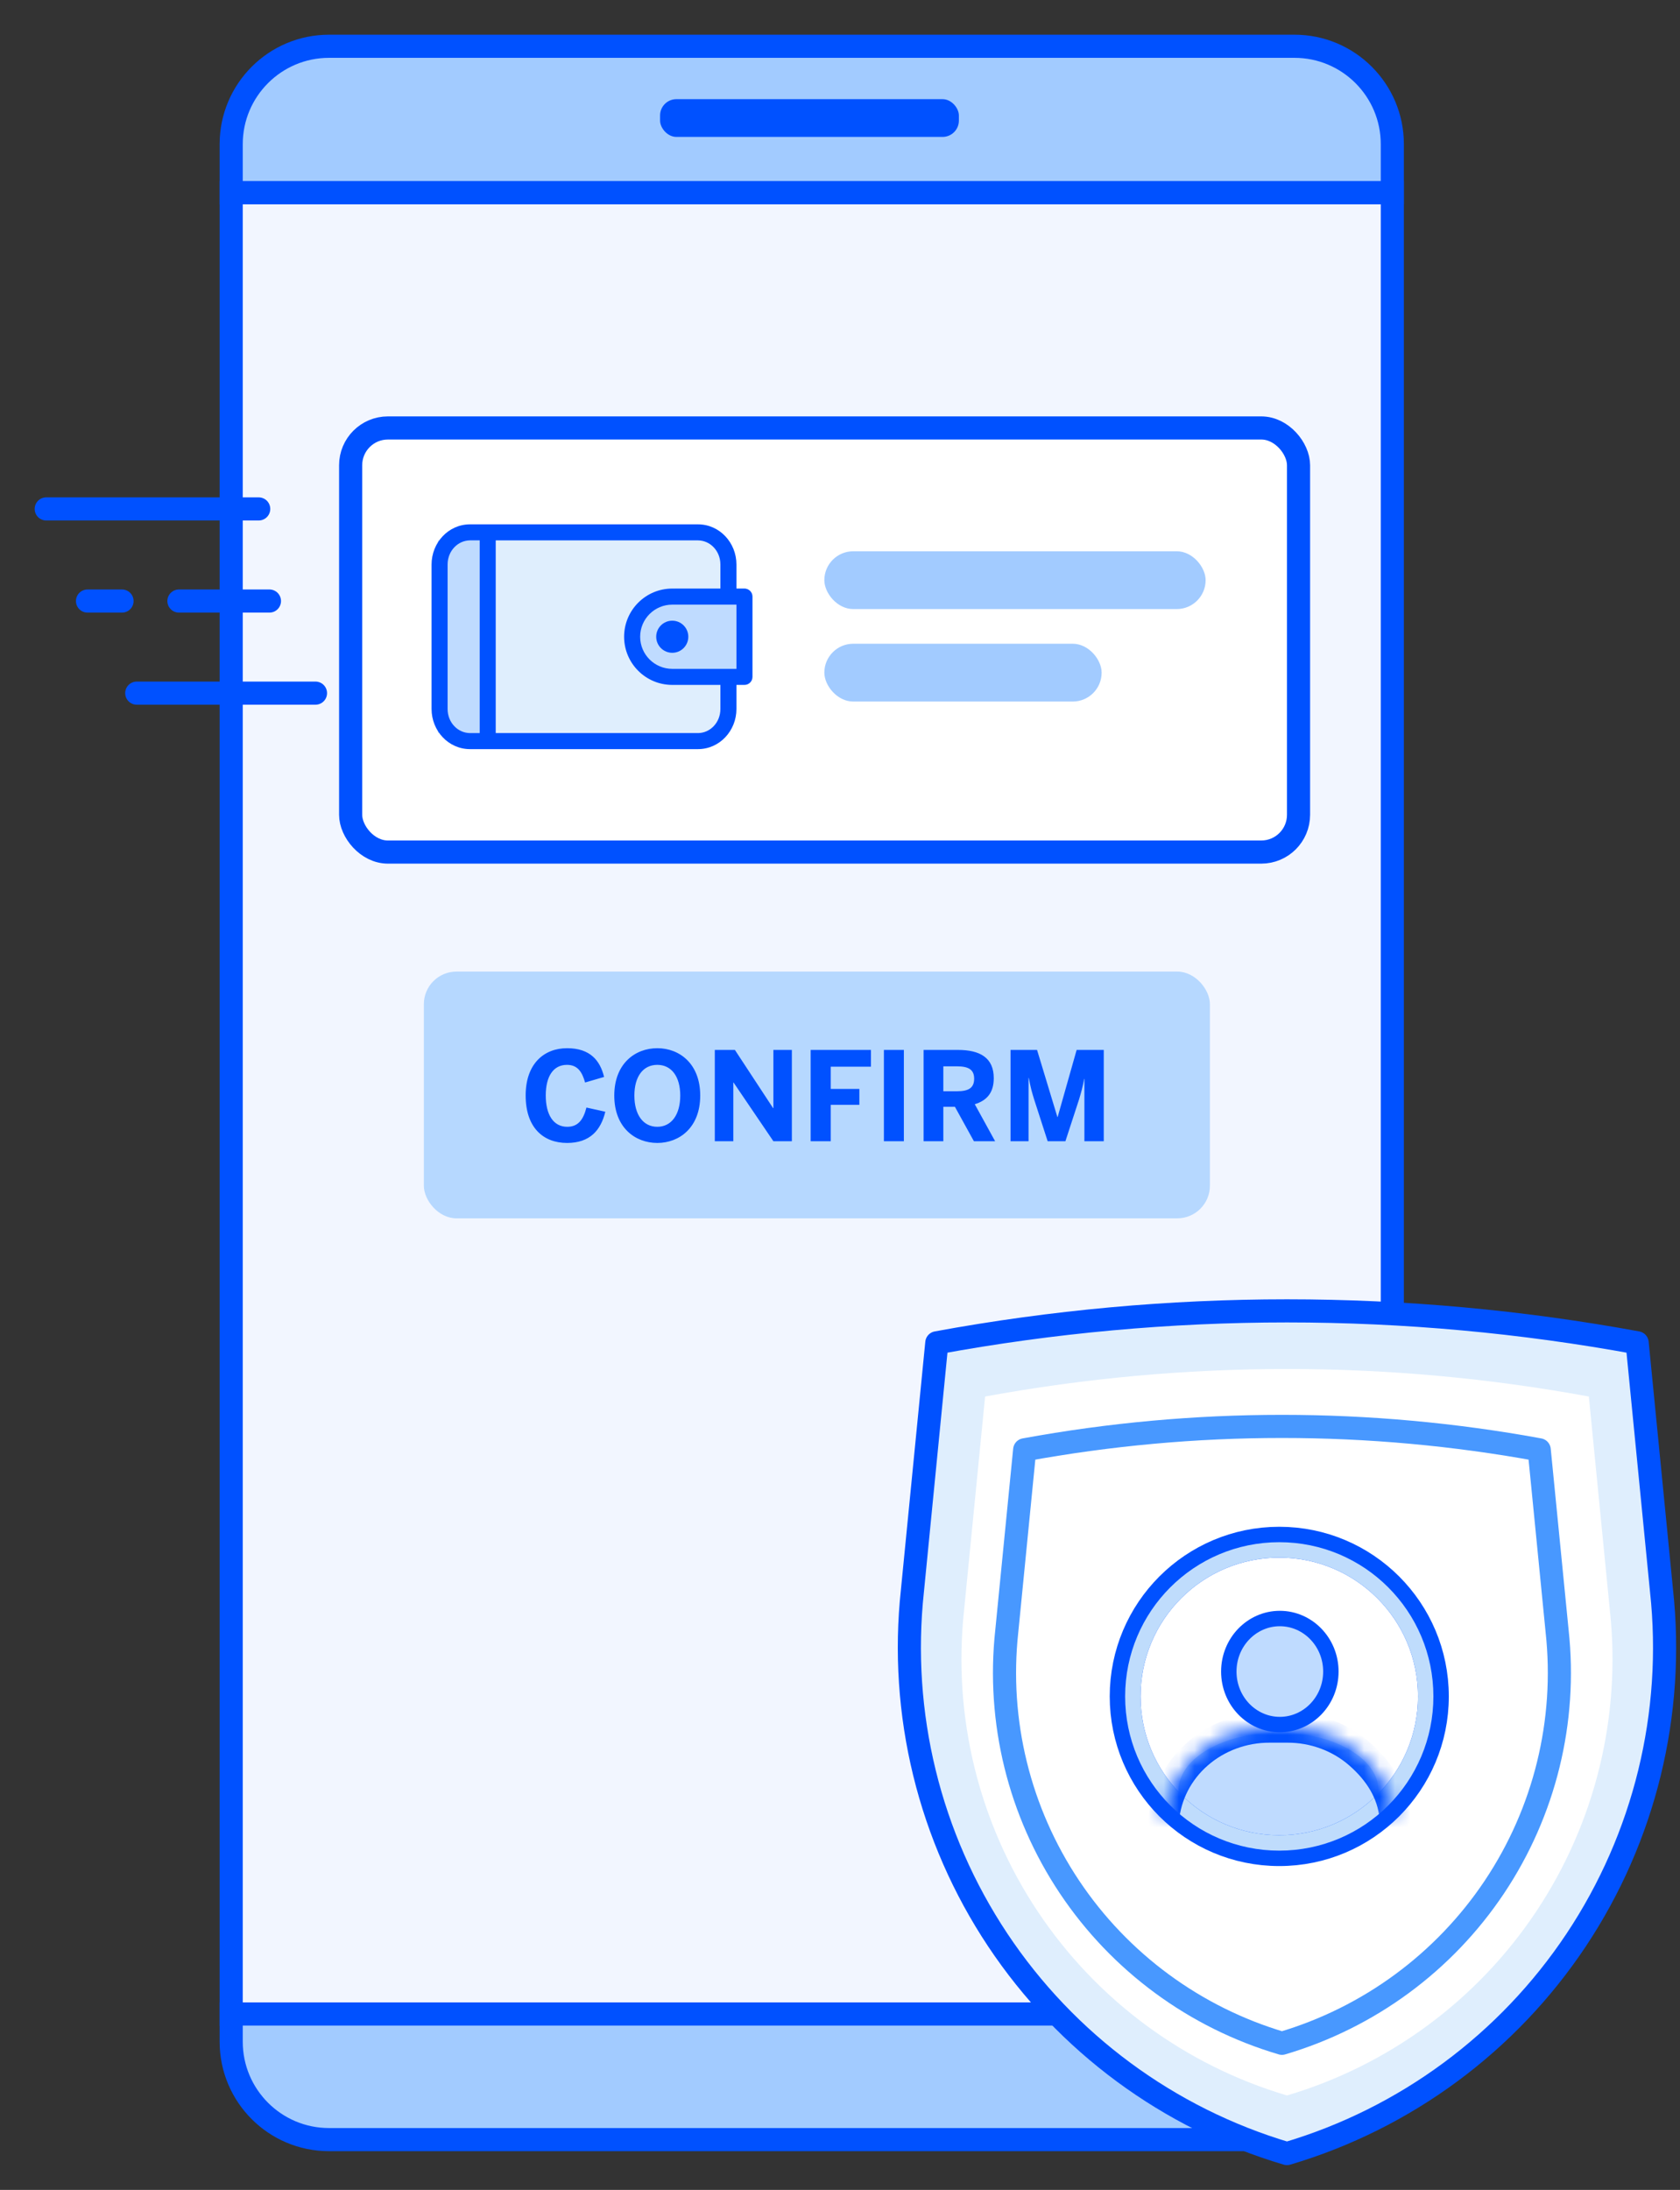
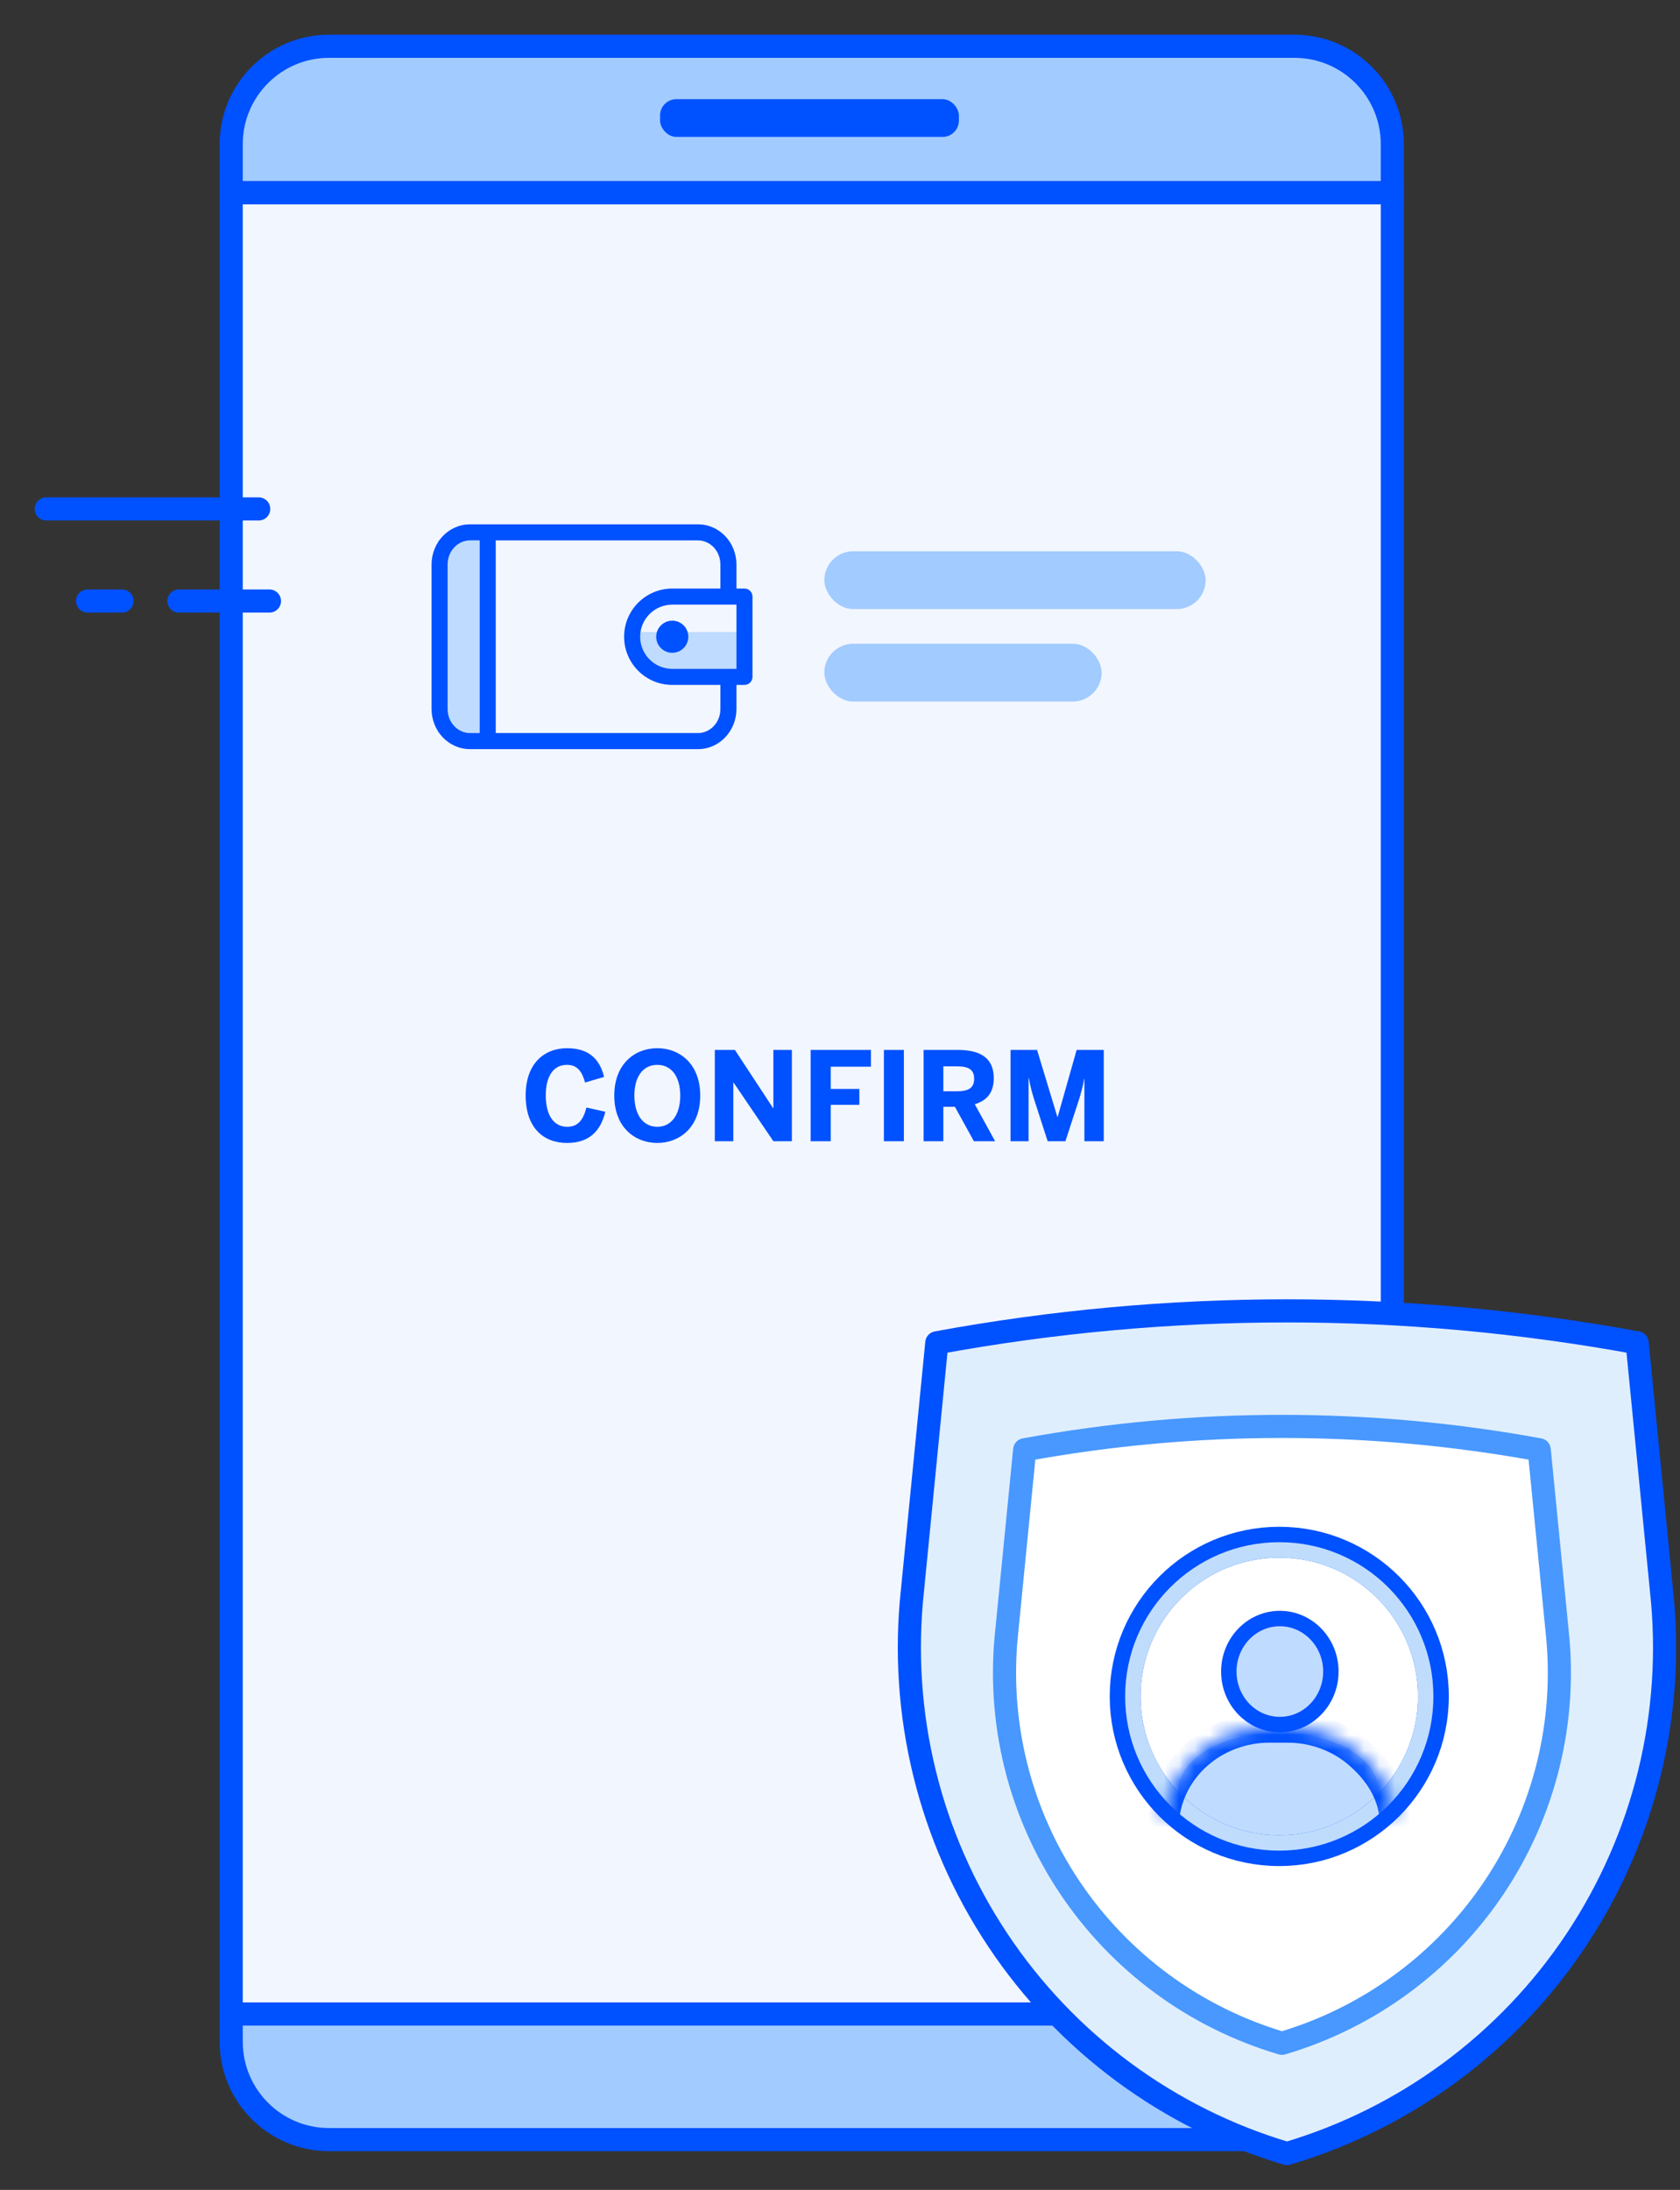
<svg xmlns="http://www.w3.org/2000/svg" width="109" height="142" viewBox="0 0 109 142" fill="none">
  <rect x="0" y="0" width="109" height="142" fill="#333333" stroke="none" />
  <path d="M15 9.35C15 5.843 17.843 3 21.35 3H83.985C87.492 3 90.335 5.843 90.335 9.35V12.502H15V9.35Z" fill="#A2CBFF" stroke="#0051FF" stroke-width="1.5" />
  <rect x="15" y="12.5" width="75.335" height="118.093" fill="#F2F6FF" stroke="#0051FF" stroke-width="1.5" />
-   <rect x="27.5" y="63" width="51" height="16" rx="2.117" fill="#B6D8FF" />
  <path d="M36.793 74.112C35.249 74.112 34.105 73.12 34.105 71.032C34.105 68.976 35.297 67.968 36.793 67.968C38.289 67.968 38.937 68.768 39.193 69.832L37.961 70.192C37.769 69.512 37.481 69.048 36.785 69.048C35.889 69.048 35.409 69.808 35.409 71.032C35.409 72.28 35.905 73.064 36.801 73.064C37.497 73.064 37.841 72.624 38.049 71.816L39.273 72.088C38.985 73.28 38.281 74.112 36.793 74.112ZM42.647 74.112C41.215 74.112 39.855 73.12 39.855 71.04C39.855 68.96 41.215 67.968 42.647 67.968C44.071 67.968 45.431 68.96 45.431 71.04C45.431 73.12 44.071 74.112 42.647 74.112ZM42.647 73.064C43.559 73.064 44.135 72.28 44.135 71.04C44.135 69.8 43.559 69.048 42.647 69.048C41.727 69.048 41.159 69.8 41.159 71.04C41.159 72.28 41.727 73.064 42.647 73.064ZM47.578 74H46.377V68.08H47.681L50.161 71.856H50.178V68.08H51.377V74H50.178L47.593 70.192H47.578V74ZM53.9 74H52.596V68.08H56.508V69.168H53.9V70.608H55.756V71.64H53.9V74ZM58.644 74H57.348V68.08H58.644V74ZM61.204 69.144V70.76H62.092C62.844 70.76 63.204 70.544 63.204 69.944C63.204 69.36 62.844 69.144 62.092 69.144H61.204ZM61.204 74H59.924V68.08H62.148C63.604 68.08 64.476 68.6 64.476 69.912C64.476 70.848 64.036 71.36 63.244 71.6L64.564 74H63.188L61.956 71.768H61.204V74ZM66.733 74H65.565V68.08H67.285L68.605 72.432H68.621L69.853 68.08H71.613V74H70.357V69.96H70.341C70.253 70.472 70.141 70.848 70.013 71.28L69.125 74H67.973L67.093 71.28C66.957 70.832 66.877 70.576 66.749 69.896H66.733V74Z" fill="#0051FF" />
  <path d="M15 130.594H90.335V131.951C90.335 135.699 87.296 138.738 83.548 138.738H21.35C17.843 138.738 15 135.895 15 132.388V130.594Z" fill="#A2CBFF" stroke="#0051FF" stroke-width="1.5" />
  <rect x="42.826" y="6.43" width="19.387" height="2.448" rx="1.058" fill="#0051FF" />
-   <rect x="22.75" y="27.75" width="61.5" height="27.5" rx="2.417" fill="white" stroke="#0051FF" stroke-width="1.5" />
  <rect x="53.484" y="41.742" width="17.991" height="3.748" rx="1.874" fill="#A2CBFF" />
  <rect x="53.484" y="35.746" width="24.738" height="3.748" rx="1.874" fill="#A2CBFF" />
-   <path d="M32.165 35.039H47.157V47.532H32.165V35.039Z" fill="#DFEEFD" />
  <path d="M31.628 35.039H28.417V47.532H31.628V35.039Z" fill="#BFDBFF" />
-   <path d="M41.261 40.984C41.261 39.426 42.523 38.164 44.08 38.164H48.406V43.803H44.08C42.523 43.803 41.261 42.541 41.261 40.984V40.984Z" fill="#BFDBFF" />
+   <path d="M41.261 40.984H48.406V43.803H44.08C42.523 43.803 41.261 42.541 41.261 40.984V40.984Z" fill="#BFDBFF" />
  <path d="M43.617 42.329C44.192 42.329 44.658 41.863 44.658 41.288C44.658 40.713 44.192 40.247 43.617 40.247C43.042 40.247 42.575 40.713 42.575 41.288C42.575 41.863 43.042 42.329 43.617 42.329Z" fill="#0051FF" />
  <path fill-rule="evenodd" clip-rule="evenodd" d="M28 45.973C28 47.383 29.09 48.575 30.493 48.575H45.288C46.691 48.575 47.781 47.383 47.781 45.973V44.411H48.302C48.589 44.411 48.822 44.178 48.822 43.891V38.685C48.822 38.398 48.589 38.164 48.302 38.164H47.781V36.603C47.781 35.192 46.691 34 45.288 34H30.493C29.09 34 28 35.192 28 36.603V45.973ZM29.041 36.603C29.041 35.713 29.717 35.041 30.493 35.041H31.123V47.534H30.493C29.717 47.534 29.041 46.862 29.041 45.973V36.603ZM41.534 41.288C41.534 40.138 42.467 39.206 43.617 39.206H47.781V43.37H43.617C42.467 43.37 41.534 42.438 41.534 41.288ZM40.493 41.288C40.493 39.563 41.892 38.164 43.617 38.164H46.74V36.603C46.74 35.713 46.064 35.041 45.288 35.041H32.164V47.534H45.288C46.064 47.534 46.74 46.862 46.74 45.973V44.411H43.617C41.892 44.411 40.493 43.013 40.493 41.288Z" fill="#0051FF" />
  <path d="M7.917 38.973H5.678" stroke="#0051FF" stroke-width="1.5" stroke-linecap="round" stroke-linejoin="round" />
  <path d="M16.785 33H3" stroke="#0051FF" stroke-width="1.5" stroke-linecap="round" stroke-linejoin="round" />
  <path d="M17.482 38.973H11.609" stroke="#0051FF" stroke-width="1.5" stroke-linecap="round" stroke-linejoin="round" />
-   <path d="M20.469 44.945H8.873" stroke="#0051FF" stroke-width="1.5" stroke-linecap="round" stroke-linejoin="round" />
  <path d="M83.5 139.642C75.818 137.366 69.178 132.466 64.737 125.797C60.297 119.128 58.337 111.113 59.199 103.147L60.781 87.071C75.801 84.31 91.199 84.31 106.22 87.071L107.801 103.147C108.663 111.113 106.703 119.128 102.263 125.797C97.822 132.466 91.182 137.366 83.5 139.642Z" fill="#DFEEFD" stroke="#0051FF" stroke-width="1.5" stroke-linecap="round" stroke-linejoin="round" />
-   <path d="M83.5 135.875C76.877 133.913 71.153 129.689 67.325 123.94C63.497 118.191 61.807 111.281 62.55 104.414L63.914 90.555C76.863 88.174 90.137 88.174 103.086 90.555L104.449 104.414C105.193 111.281 103.503 118.191 99.675 123.94C95.846 129.689 90.122 133.913 83.5 135.875Z" fill="white" />
  <path d="M83.174 132.492C77.53 130.826 72.652 127.239 69.389 122.357C66.126 117.475 64.686 111.608 65.32 105.776L66.482 94.008C77.517 91.987 88.83 91.987 99.866 94.008L101.028 105.776C101.661 111.608 100.221 117.475 96.959 122.357C93.696 127.239 88.818 130.826 83.174 132.492Z" fill="white" stroke="#4898FF" stroke-width="1.5" stroke-linecap="round" stroke-linejoin="round" />
  <ellipse cx="6.488" cy="3.756" rx="6.488" ry="3.756" transform="matrix(1 0 0 -1 76.463 119.855)" fill="#BFDBFF" />
  <path d="M83 100C88.523 100 93 104.477 93 110C93 115.523 88.523 120 83 120C77.477 120 73 115.523 73 110C73 104.477 77.477 100 83 100Z" stroke="#0051FF" stroke-width="2" stroke-linecap="round" />
  <path d="M83 100.5C88.247 100.5 92.5 104.753 92.5 110C92.5 115.247 88.247 119.5 83 119.5C77.753 119.5 73.5 115.247 73.5 110C73.5 104.753 77.753 100.5 83 100.5Z" stroke="#BFDCFC" stroke-linecap="round" />
  <mask id="path-25-inside-1_189_32161" fill="white">
    <path d="M90.5 117.841C90.356 116.201 89.471 114.832 88.197 113.72C86.922 112.609 85.254 111.994 83.525 112H82.378C80.649 111.994 78.981 112.609 77.707 113.72C76.432 114.832 75.644 116.36 75.5 118" />
  </mask>
  <path d="M89.504 117.928C89.552 118.478 90.037 118.885 90.588 118.837C91.138 118.788 91.544 118.303 91.496 117.753L90.5 117.841L89.504 117.928ZM83.525 112V113L83.528 113L83.525 112ZM82.378 112L82.375 113H82.378V112ZM74.504 117.912C74.456 118.463 74.862 118.948 75.412 118.996C75.963 119.045 76.448 118.638 76.496 118.088L75.5 118L74.504 117.912ZM90.5 117.841L91.496 117.753C91.323 115.782 90.259 114.192 88.854 112.967L88.197 113.72L87.539 114.474C88.683 115.472 89.389 116.62 89.504 117.928L90.5 117.841ZM88.197 113.72L88.854 112.967C87.392 111.691 85.487 110.994 83.522 111L83.525 112L83.528 113C85.02 112.995 86.452 113.526 87.539 114.474L88.197 113.72ZM83.525 112V111H82.378V112V113H83.525V112ZM82.378 112L82.382 111C80.416 110.994 78.511 111.691 77.049 112.967L77.707 113.72L78.364 114.474C79.451 113.526 80.883 112.995 82.375 113L82.378 112ZM77.707 113.72L77.049 112.967C75.586 114.243 74.671 116.007 74.504 117.912L75.5 118L76.496 118.088C76.617 116.713 77.278 115.421 78.364 114.474L77.707 113.72Z" fill="#0051FF" mask="url(#path-25-inside-1_189_32161)" />
  <circle cx="83.001" cy="108.243" r="3.415" fill="#BFDBFF" />
  <path d="M83.036 104.949C84.849 104.949 86.348 106.473 86.348 108.388C86.347 110.302 84.849 111.825 83.036 111.825C81.223 111.825 79.726 110.302 79.726 108.388C79.726 106.474 81.223 104.949 83.036 104.949Z" stroke="#0051FF" stroke-linecap="round" />
</svg>